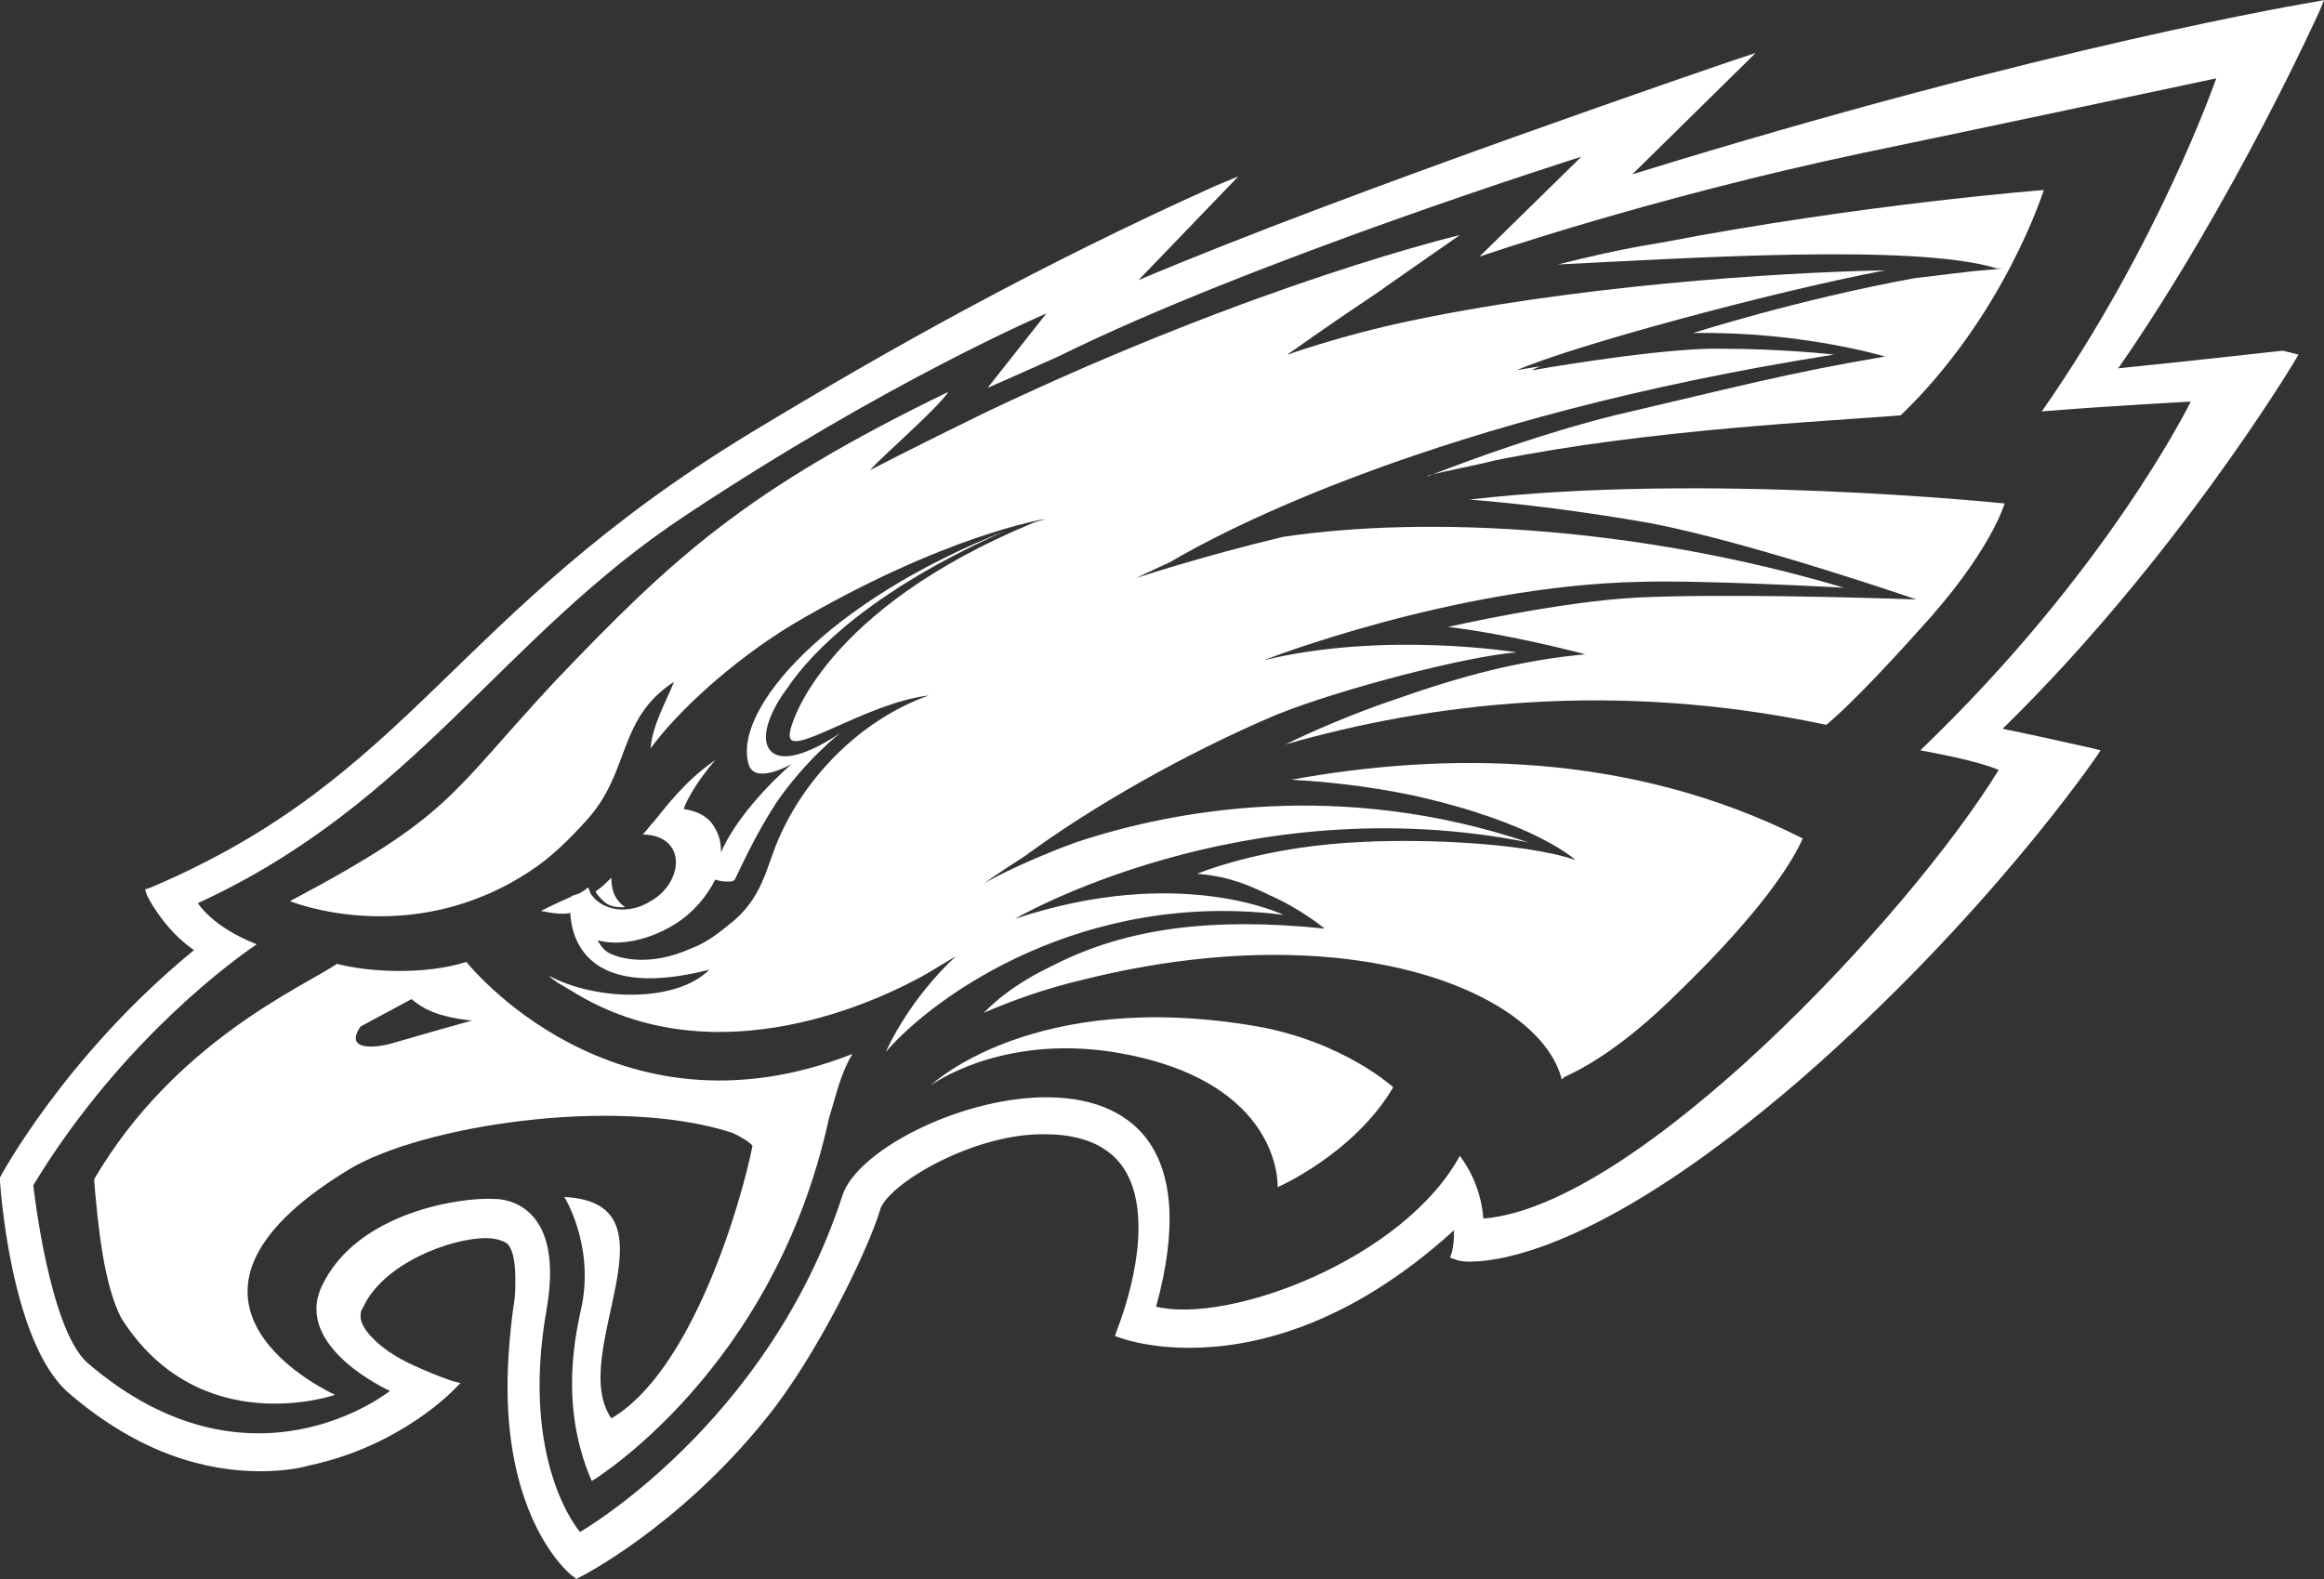
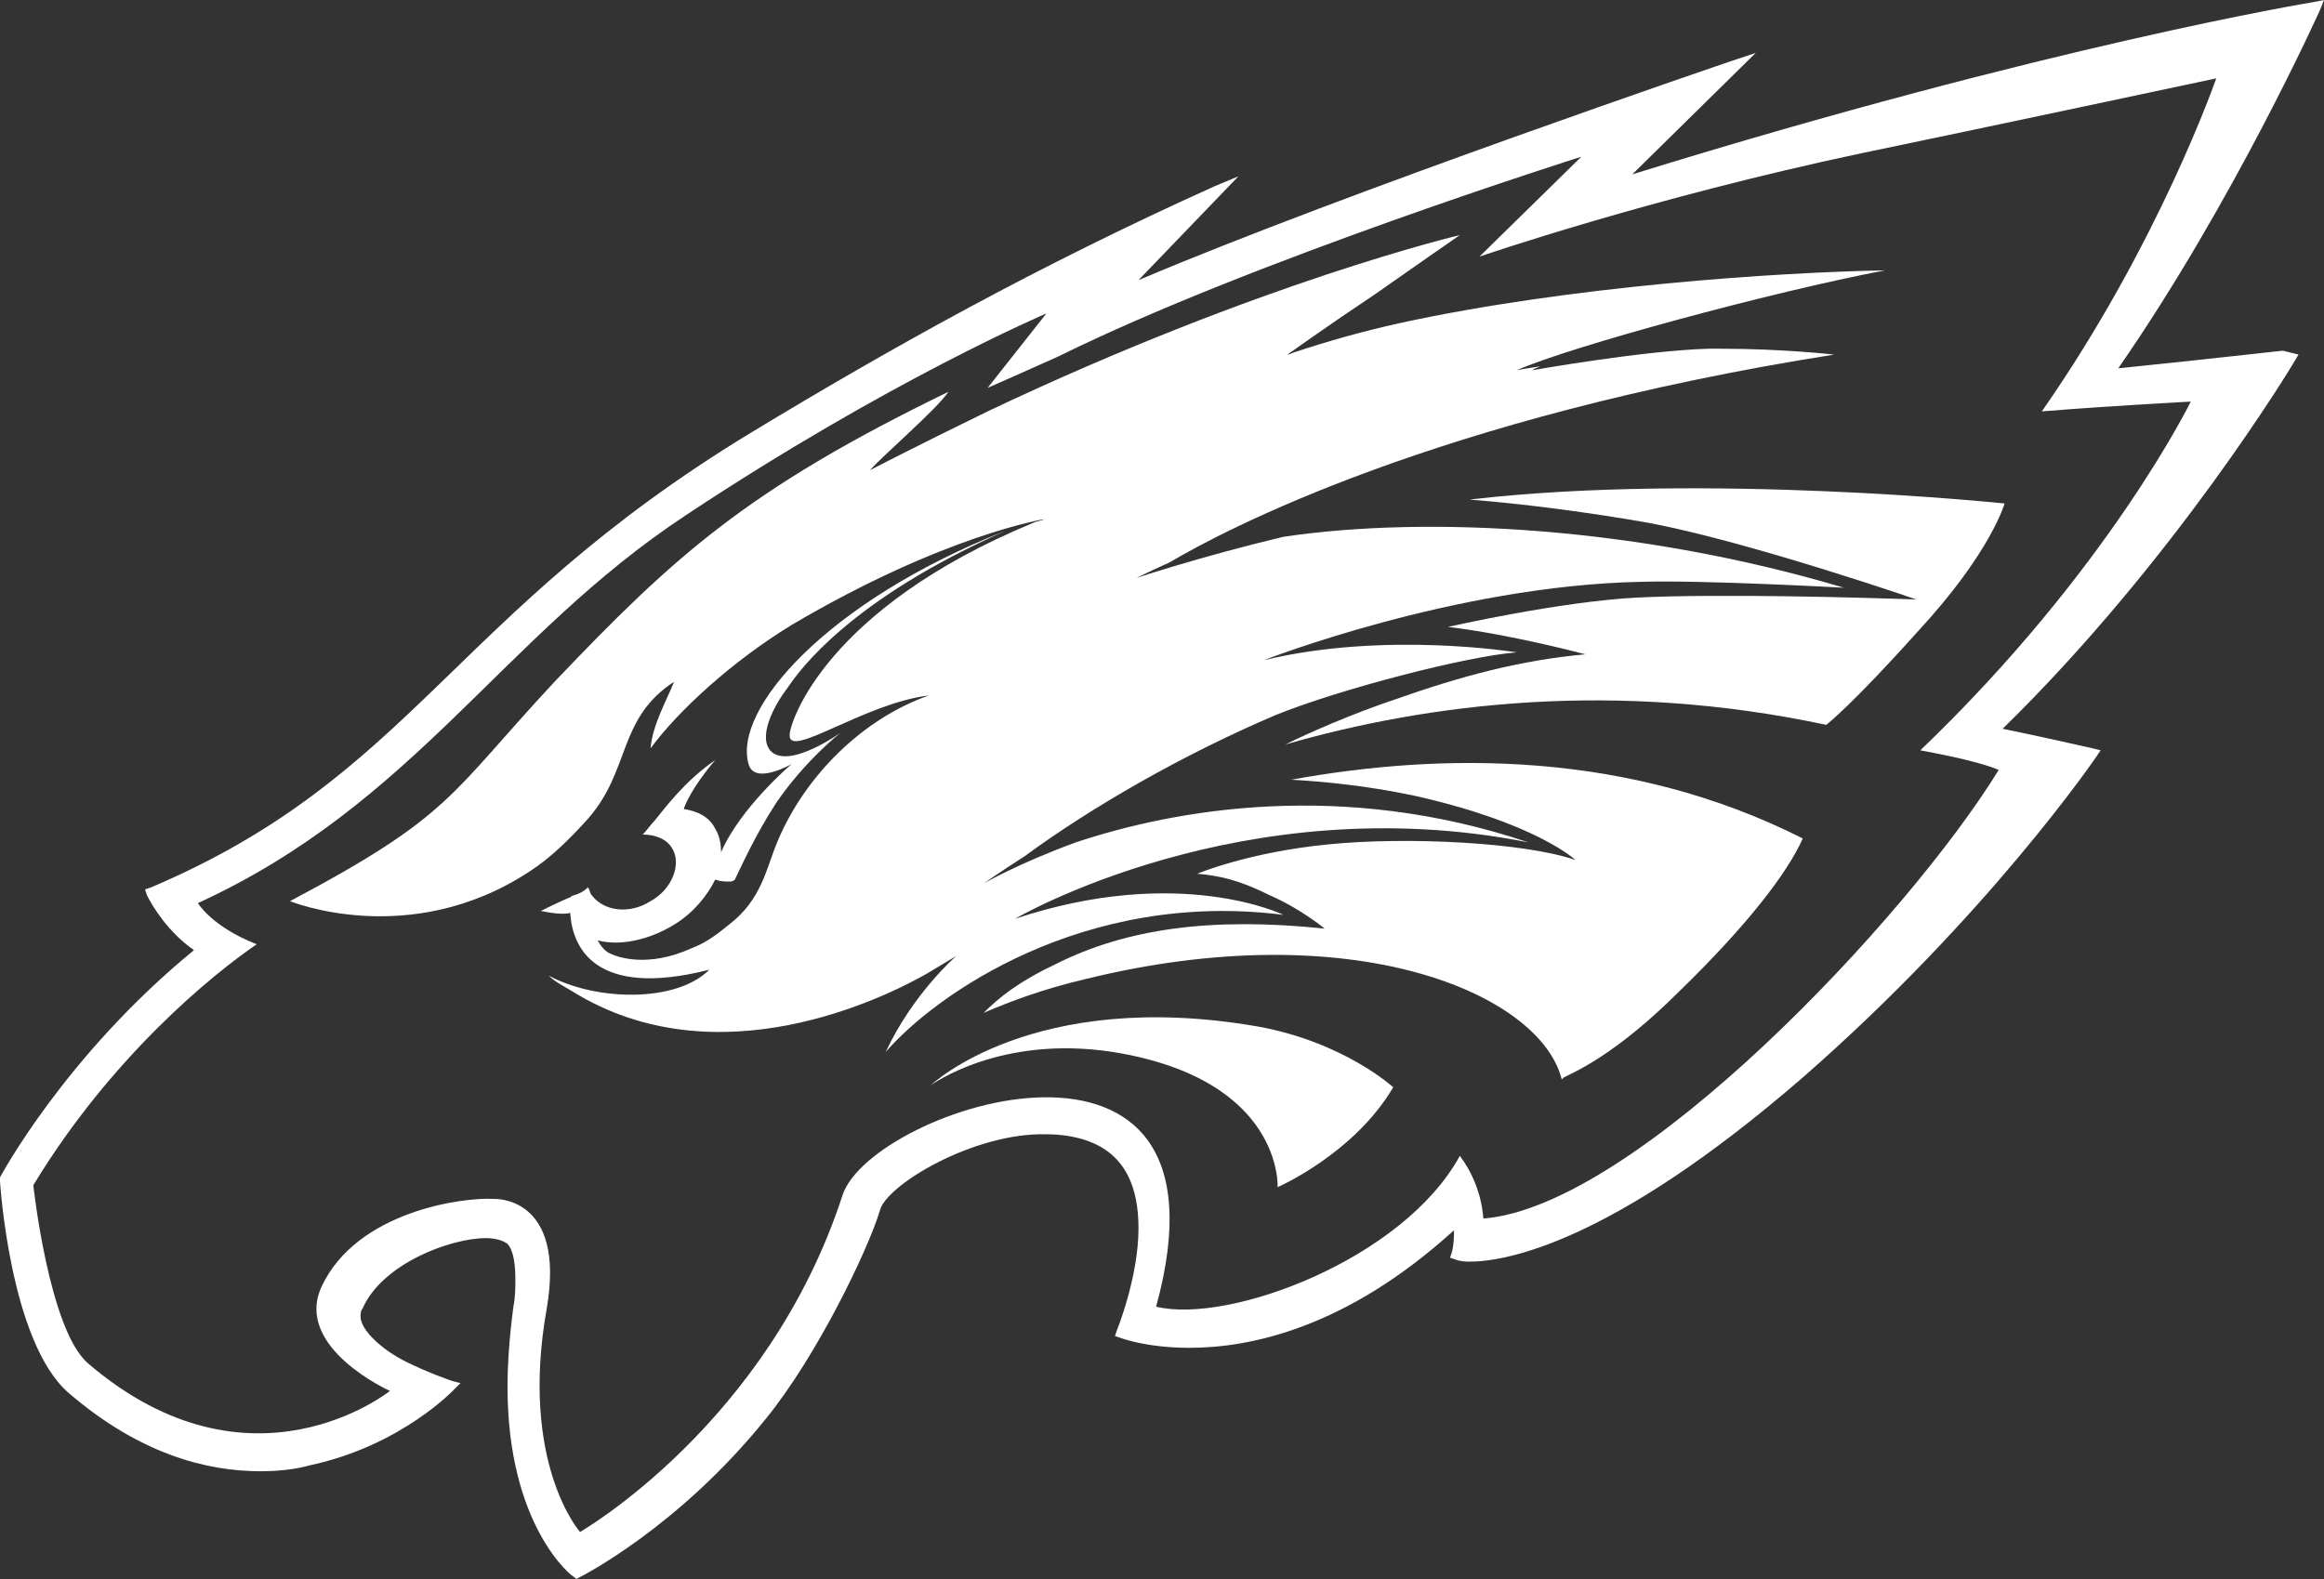
<svg xmlns="http://www.w3.org/2000/svg" version="1.1" id="Layer_1" x="0px" y="0px" viewBox="0 0 118.6 80.6" style="enable-background:new 0 0 118.6 80.6;" xml:space="preserve">
  <rect x="0" y="0" width="118.6" height="80.6" fill="#333333" stroke="none" />
  <style type="text/css">
	.st0{fill:#FFFFFF;}
</style>
  <g>
-     <path class="st0" d="M31.9,46.3c-0.6-0.4-0.7-1-0.7-1.5c-0.3,0.3-0.5,0.5-0.8,0.7c0,0.1,0.2,0.3,0.4,0.5   C31.2,46.4,31.9,46.3,31.9,46.3z" />
    <path class="st0" d="M75,25.5c2.5,0.2,5.8,0.6,9.2,1.2c5.2,1,13.6,3.9,13.6,3.9c-2.8-0.1-10-0.3-14.2-0.1c-4,0.2-9.7,1.5-9.7,1.5   c3.3,0.4,7,1.4,7,1.4c-3.3,0.3-6.3,1.1-9.7,2.3c-2.1,0.7-4.4,1.7-5.6,2.3l0,0c7.3-2.1,16.8-3.3,27.6-1c0,0,1.3-1,4.7-4.8   c3.7-4,4.4-6.5,4.4-6.5S87,24.1,75,25.5z" />
    <path class="st0" d="M65.9,39.8c1.7,0.1,3.8,0.3,6.2,0.8c6.3,1.4,8.3,3.3,8.3,3.3c-2.6-0.9-8.6-1.2-12.6-0.8   c-4.1,0.4-6.7,1.5-6.7,1.5c1.1,0.1,2.1,0.3,3.7,1.1c1.6,0.7,2.8,1.7,2.8,1.7c-5.8-0.6-10.1,0-13.7,1.8c-1.9,0.9-2.9,1.7-3.7,2.5   c1.4-0.6,3-1.2,5.1-1.7c13.7-3.4,23.3,0.7,24.4,5.1c0,0,0,0,0.1-0.1c0.6-0.3,2.7-1.2,5.9-4.4c3.4-3.3,5.5-6,6.3-7.8   C83.1,38.3,73.6,38.4,65.9,39.8z" />
-     <path class="st0" d="M101.9,13.7c0.2,0,0.3,0,0.3,0c-0.7,0.1-1.3,0.1-2,0.2l-2.5,0.3c-6,1.1-11.3,2.8-11.3,2.8   c5.5-0.1,9.8,1.2,9.8,1.2c-4.8,0.8-7.8,1.6-13.8,3c-3.6,0.9-7.2,2.2-9.5,3.1h-0.1c1.1-0.3,2.3-0.5,3.5-0.8c7.9-1.6,17.1-2,20.7-2.3   c5.3-5.1,7.3-11.5,7.3-11.5s-9.2,0.7-19.6,2.7c-1.9,0.3-3.6,0.7-5.2,1.1C85.8,13.2,97.7,12.4,101.9,13.7z" />
    <path class="st0" d="M65.5,46.7c0,0-5.3-2.6-13.7,0.2c0,0,11.6-6.8,26.2-3.9c-9.5-3.2-18-1.7-23.1,0c-3,1.1-4.7,2.1-4.7,2.1   s0.7-0.5,2.1-1.4c3.4-2.5,8.1-5.2,12.8-7.2c3.2-1.3,9.7-3,12.3-3.2c0,0-6.7-1.1-12.9,0.4c0,0,9.7-3.8,19.2-4   c3.2-0.1,10.4,0.3,10.4,0.3c-10.4-3.1-21.2-3.7-28.6-2.6c-4.2,1-7.5,2.1-7.5,2.1s0.6-0.3,1.7-0.8c2.7-1.6,13.6-7.4,33.9-10.6   c0,0-2.6-0.3-5.8-0.3c-0.2,0-0.4,0-0.6,0c-3.4,0.1-9,1.1-9,1.1c0.1-0.1,0.2-0.1,0.4-0.2c-0.7,0.1-1.2,0.2-1.2,0.2   c2.7-1.2,13-4,18.8-5.1c-5.5,0.1-16.1,0.8-24.8,2.7c-1.8,0.4-3.6,0.9-5.4,1.5c-0.2,0.1-0.3,0.1-0.3,0.1s2.1-1.5,4.5-3.1   c1.7-1.2,4.3-3,4.3-3s-10.2,2.4-24.1,9c-3.9,1.9-6,3-6,3c0.6-0.7,3.4-3.1,4-4c-10.3,5-14,8.4-20.1,14.8c-5.4,5.8-5.2,6.8-13.5,11.2   c0,0,6.1,2.5,12.2-1.5c1.1-0.7,2.1-1.7,3-2.7c2.2-2.5,1.5-5.1,4.4-7c-0.4,1-1.1,2.2-1.2,3.4c1.4-1.9,4.1-4.4,7.2-6.3   c7.8-4.6,12.9-5.4,12.9-5.4c-0.2,0.1-0.4,0.1-0.6,0.2c-10.6,4.4-12.4,10.2-12.4,10.8c-0.1,1.3,3.8-1.6,7.1-2   c-3.4,1.2-6.3,4.1-7.7,7.4c-0.6,1.4-0.8,3-2.5,4.3c-0.5,0.4-1.1,0.9-1.9,1.2c-2.2,1-3.8,0.5-4.3,0.2c-0.3-0.2-0.5-0.6-0.5-0.6   c1.1,0.3,2.6,0,3.9-0.8c1-0.6,1.7-1.5,2.1-2.3l0,0C36.8,45,37,45,37.2,45c0.1,0,0.2,0,0.3-0.1c0.3-0.6,1-2.2,2.1-3.9   c1.5-2.2,3.3-3.6,3.3-3.6s-2.5,1.8-3.5,1c-0.8-0.7,0.1-2.4,0.8-3.3c0.6-0.9,3.2-4.5,11.1-8c-9.1,3.6-13.9,9.1-13.1,11.9   c0.3,1.1,2.2,0,2.2,0s-2.6,2.2-3.6,4.5c0,0,0,0.1,0,0.2c0-0.4,0-0.9-0.3-1.4c-0.3-0.6-0.9-0.9-1.6-1c0-0.1,0.4-1.1,1.6-2.5   c-1.6,1.1-2.6,2.5-3.1,3.1c-0.2,0.2-0.4,0.5-0.6,0.7c0.6,0,1.2,0.2,1.5,0.7c0.5,0.8,0,2.1-1.1,2.7c-1.1,0.7-2.4,0.5-3-0.3   c-0.1-0.1-0.1-0.3-0.2-0.4c-0.2,0.2-0.4,0.3-0.7,0.4c-0.1,0-0.2,0.1-0.2,0.1c-0.5,0.2-1.5,0.7-1.5,0.7c0.5,0.1,1.1,0.2,1.5,0.1   c0.1,1.7,1.2,4.4,7.1,2.9c-1.7,1.7-5.8,1.6-8.2,0.3c0.3,0.3,0.7,0.5,1.2,0.8c7.4,4.6,16,0.3,18.1-0.9c0.5-0.3,1-0.6,1.5-0.9   c0,0-2.2,1.9-3.6,4.9C47.7,50.8,55.3,45.4,65.5,46.7z" />
    <path class="st0" d="M47.5,55.4c0,0,3.5-2.6,9.3-1.7c8.7,1.4,8.4,6.9,8.4,6.9s3.9-1.7,5.9-5.1c0,0-2.5-2.3-6.9-3.1   C52.7,50.4,47.5,55.4,47.5,55.4z" />
-     <path class="st0" d="M23.8,49.1c-2.2,0.7-5.1,0.5-6.6,0.1c-1.8,1.2-8.3,4-12.4,11c0.2,2.4,0.5,5.4,1.4,7.1c4,6.3,10.9,3.9,10.9,3.9   s-10.5-4.7,0.7-11.5c3.6-2.2,13.5-3.8,19.5-1.9c0.5,0.2,1.1,0.6,1.1,0.7c-0.6,3-3.1,11.5-7.2,13.9c-2.3-3.3,3.7-11-2.4-11.3   c0,0,1.5,2.4,0.9,5.5c-0.3,1.4-1.2,5.1,0.5,9c0,0,9.3-5.6,12.1-18.5c0.4-1.3,0.6-2.3,1.2-3.3C31.3,58.6,23.8,49.1,23.8,49.1z    M20.2,53.2c-0.9,0.3-2.7,0.5-1.8-0.8c0,0,1.1-0.6,2.6-1.4c0.6,0.5,1.3,0.9,3.1,1.1C24,52.1,20.9,53,20.2,53.2z" />
    <path class="st0" d="M116.5,17.9c0,0-5.4,0.6-8.4,0.9c5.9-8.5,10.3-18.3,10.3-18.3l0.2-0.5l-0.5,0.1c0,0-13.5,2.2-34.8,8.8l6.3-6.2   l-1.2,0.4c0,0-19.7,6.7-30.3,11.2L63.2,9L62,9.5c-9.1,4.1-16.6,8.3-23.7,12.6C23,31.4,21.1,39.6,7.7,45.3l-0.3,0.1l0.1,0.3   c0.3,0.6,1.1,1.9,2.4,2.8C3.3,53.9,0,60.1,0,60.1v0.1v0.1c0,0,0.5,8.2,3.5,10.8c3.6,3.1,7,4,9.8,4c0.9,0,1.8-0.1,2.5-0.3   c4.7-1,7.4-3.9,7.4-3.9l0.3-0.3l-0.4-0.1c0,0-1.2-0.4-2.4-1s-2.3-1.6-2.3-2.3c0-0.1,0-0.3,0.1-0.4c1-2.3,4.5-3.6,6.3-3.6   c0.6,0,1,0.2,1.1,0.3c0.2,0.2,0.4,0.7,0.4,1.8c0,0.4,0,0.9-0.1,1.4c-0.2,1.5-0.3,2.9-0.3,4.1c0,7.1,3.3,9.7,3.4,9.7l0.1,0.1   l0.2-0.1c0,0,5-2.5,9.5-8.1c2.6-3.2,5.2-8.6,5.8-10.6c0.3-1.3,4.8-4,8.5-3.9c0.7,0,1.4,0.1,2,0.3c2.1,0.7,2.7,2.5,2.7,4.5   c0,2.5-1.1,5.2-1.1,5.2l-0.1,0.3l0.3,0.1c0,0,1.3,0.5,3.5,0.5c3.1,0,8-1,13.5-6v0.1V63c0,0.5-0.1,0.9-0.1,0.9L74,64.2l0.3,0.1   c0,0,0.2,0.1,0.7,0.1c1.8,0,7.2-0.9,17-9.4c9.5-8.3,15-16.4,15-16.4l0.2-0.3l-0.4-0.1c0,0-3.1-0.7-4.6-1   C111,28.6,117,18.6,117,18.6l0.3-0.5L116.5,17.9z M98,38.3c0.5,0.1,2.8,0.5,4,1c-4.6,7.5-18.5,22.3-26.3,22.9   c-0.1-1.3-0.6-2.4-1.2-3.2c-2.9,5.3-11.8,8.6-15.5,7.7c4.5-16.4-14.5-10.2-16-5.7c-3.8,11.7-13.4,17.2-13.4,17.2s-3.1-3.5-1.7-11.4   c1-5.8-2.7-5.6-2.7-5.6c-1.5-0.1-7,0.6-8.8,4.5C15,68.8,19.9,71,19.9,71s-7.1,5.7-15.4-1.4c-2-1.7-2.8-9.1-2.8-9.1   c4-6.6,9.2-10.8,11.4-12.3c-2.3-0.9-3-2.1-3-2.1C21.2,41,25.6,32.5,35,26.3C45.4,19.4,53.4,16,53.4,16l-3,3.8c0,0,2.5-1.1,3.6-1.6   C63.9,13.3,80.7,8,80.7,8l-5.2,5.1c0,0,8.7-3,19.6-5.3c5.8-1.2,18-3.8,18-3.8s-2.9,8.4-8.9,17c3.7-0.3,7.6-0.5,7.6-0.5   S107.6,29.1,98,38.3z" />
  </g>
</svg>